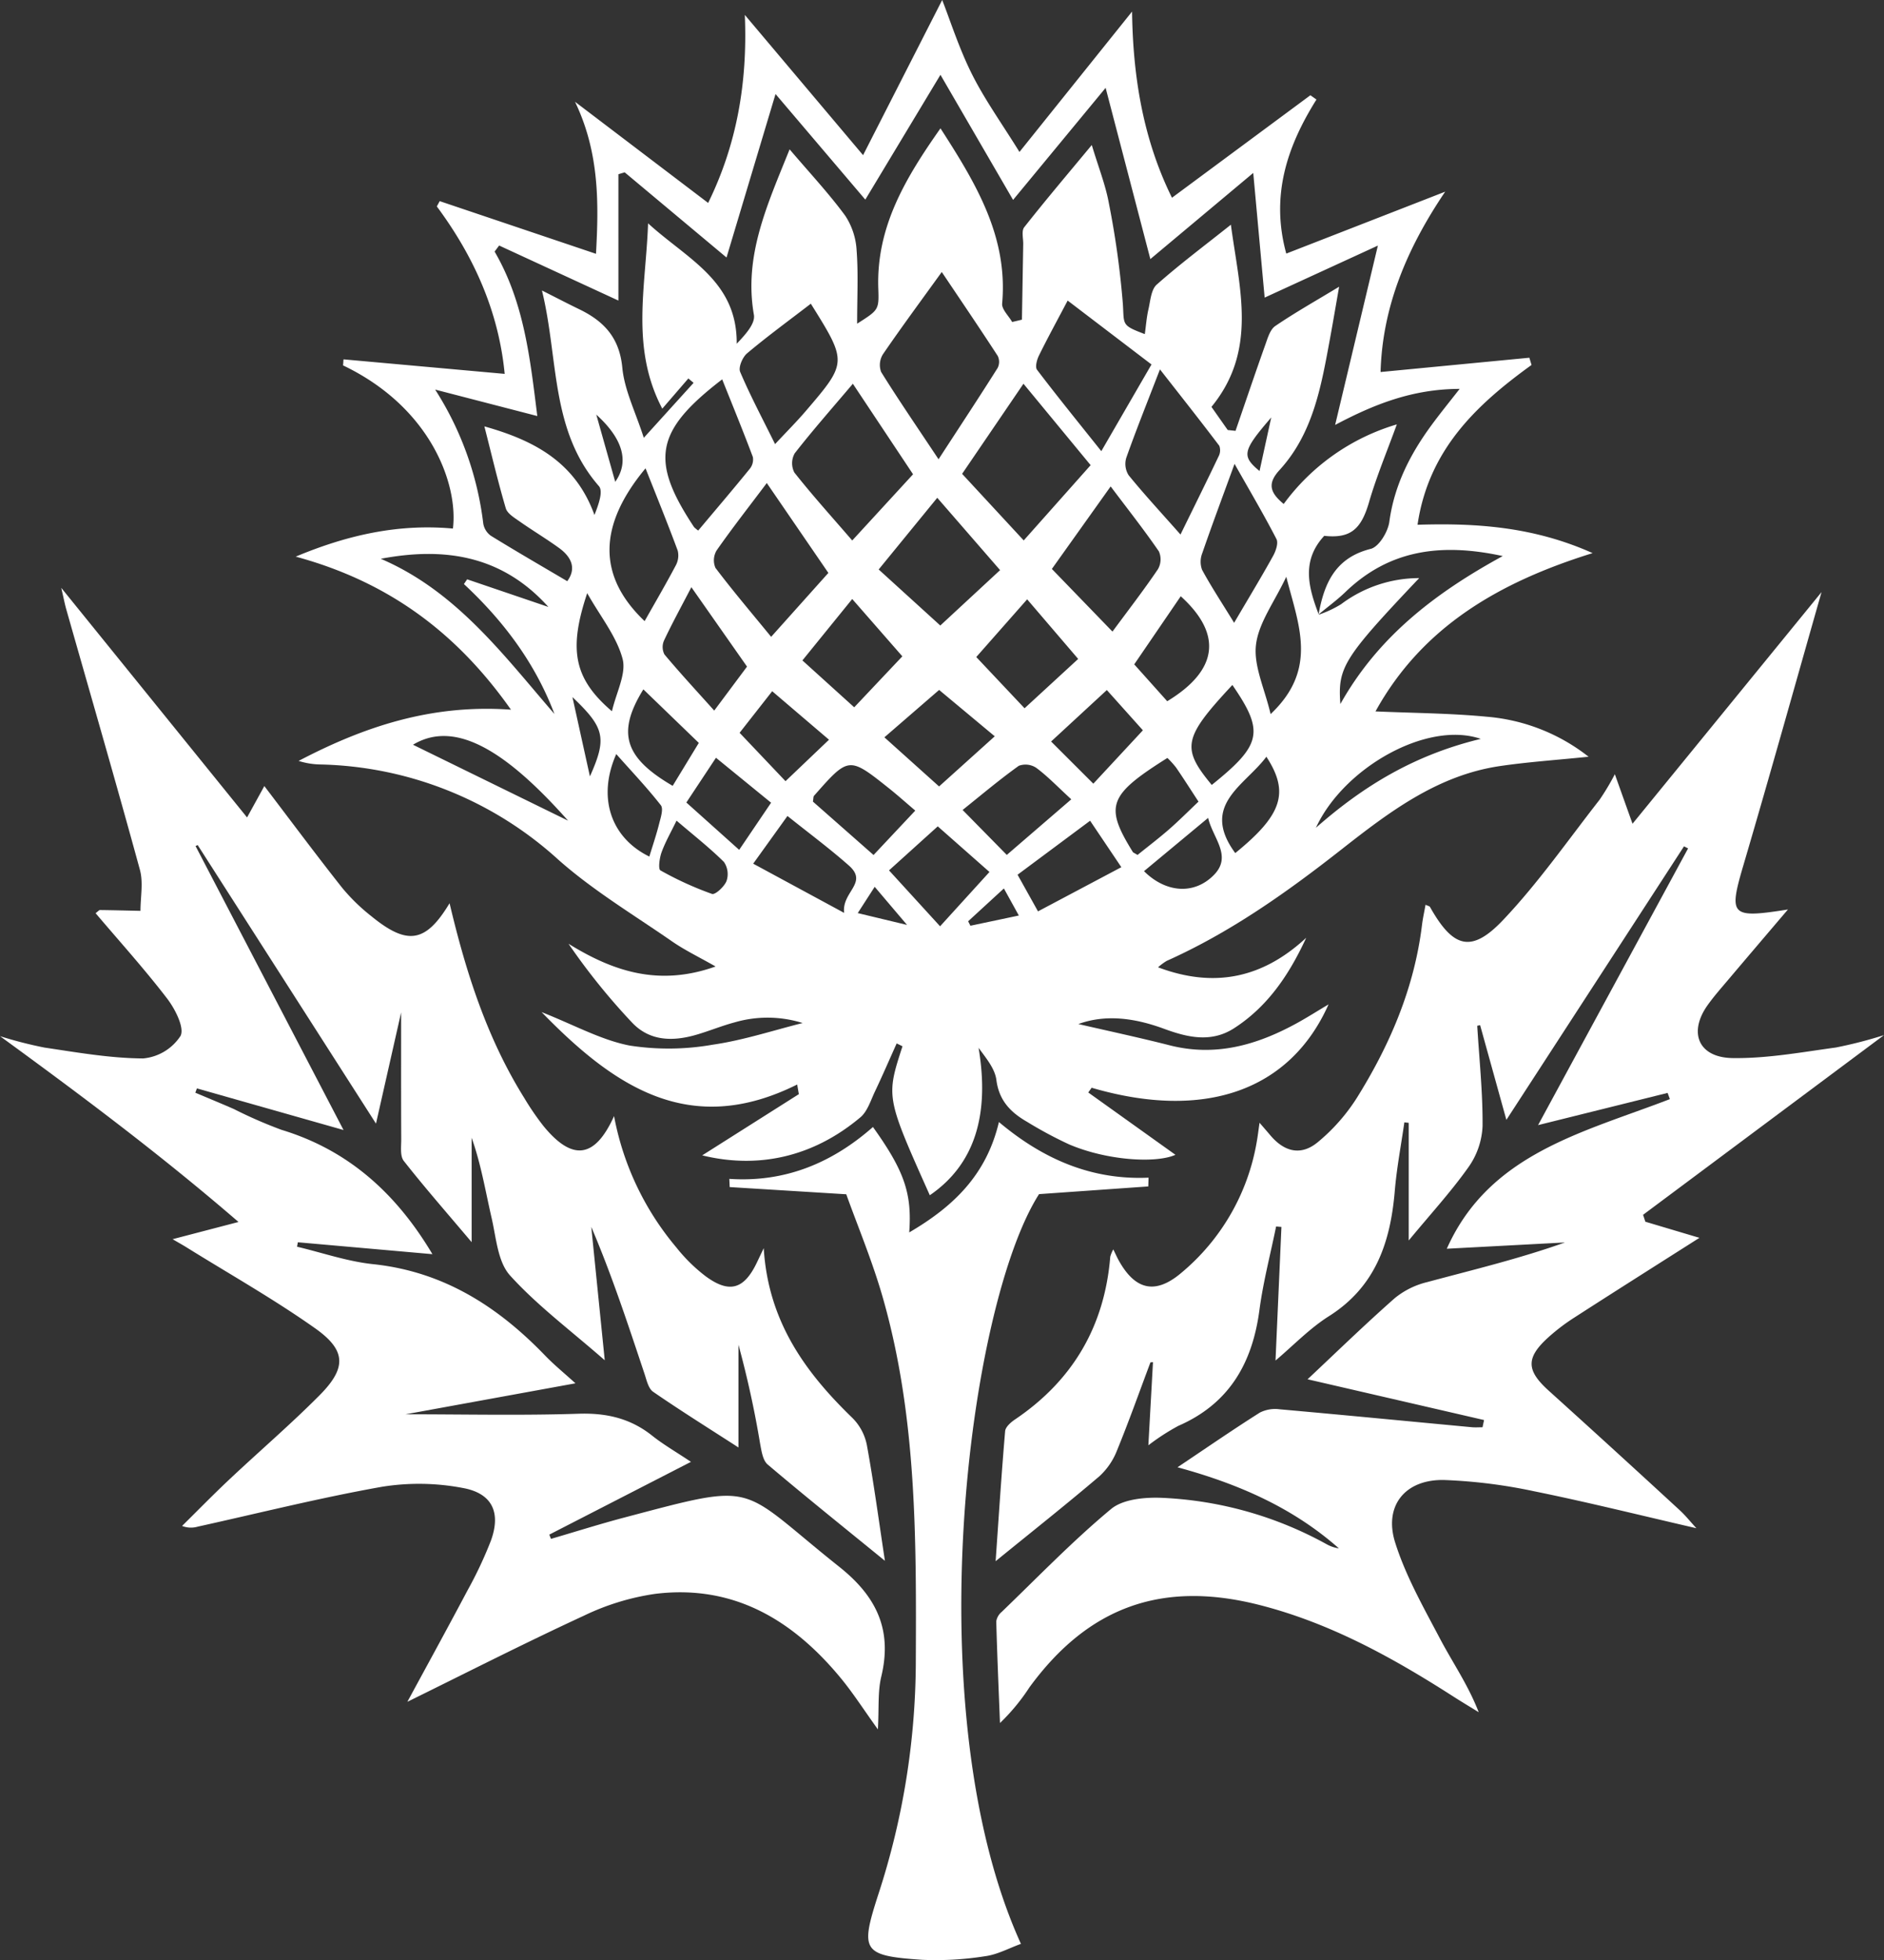
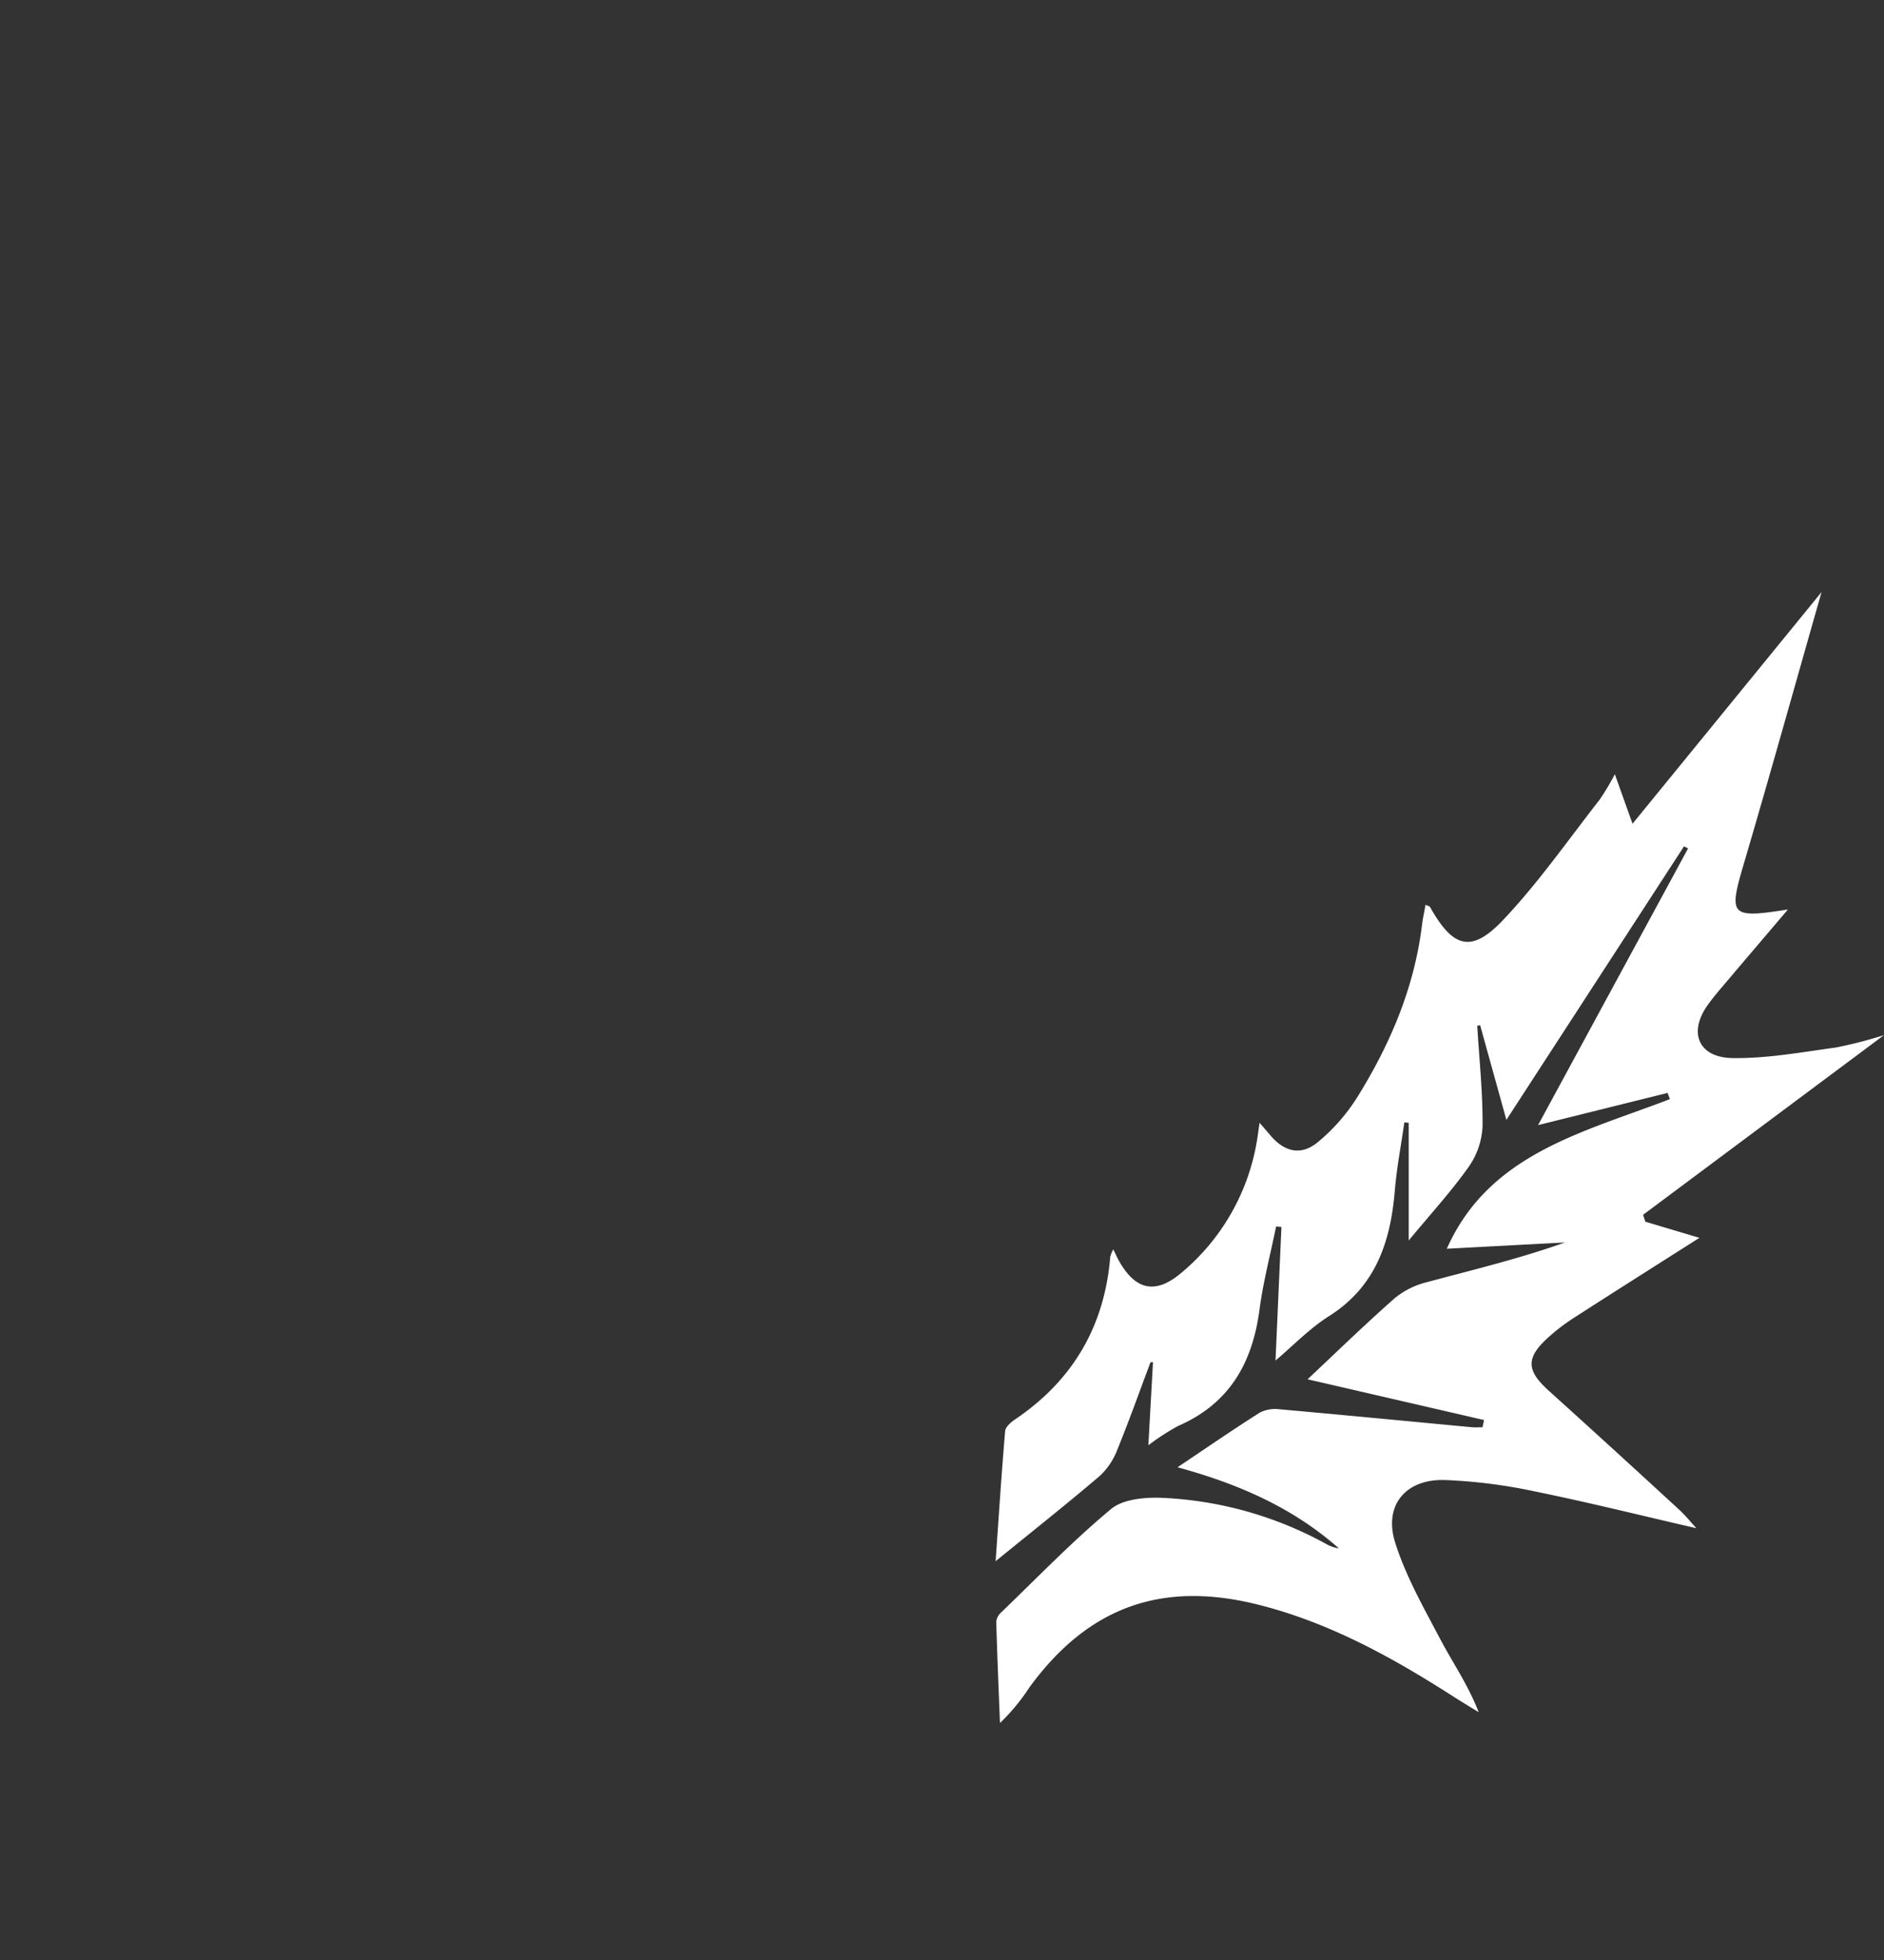
<svg xmlns="http://www.w3.org/2000/svg" id="Layer_1" data-name="Layer 1" viewBox="0 0 318.402 331.186">
  <rect x="0" y="0" width="318.402" height="331.186" fill="#333333" stroke="none" />
  <defs>
    <style>.cls-1{fill:#fff;}</style>
  </defs>
-   <path class="cls-1" d="M589.009,132.673c6.448-8.037,12.43-15.492,19.03-23.72.147,11.475,2.021,21.88,6.744,31.455l23.394-17.317,1.024.726c-5,7.962-7.774,16.307-5.1,26.027l26.856-10.46c-6.447,9.53-10.613,19.405-10.92,30.468l25.144-2.415.37,1.222c-9.314,6.726-17.391,14.317-19.268,27,10.047-.32,19.687.354,29.589,4.789-15.66,4.868-28.748,12.359-36.692,26.742,6.422.282,12.643.308,18.809.9a32.035,32.035,0,0,1,17.2,6.759c-5.427.559-10.243.878-15,1.58-10.59,1.562-18.782,7.825-26.873,14.171-9.2,7.216-18.7,13.941-29.429,18.743a9.627,9.627,0,0,0-1.456,1.081c9.571,3.6,17.729,1.789,25.039-4.988-2.842,6.156-6.453,11.588-12.193,15.284-3.869,2.491-7.874,1.551-11.814.1-4.906-1.811-9.832-2.507-14.5-.81,4.981,1.152,10.244,2.275,15.456,3.6,7.717,1.958,14.7-.043,21.406-3.71,1.757-.961,3.449-2.039,5.421-3.211-6.523,14.649-21.026,19.648-40.039,14.084l-.571.8,14.735,10.53c-3.346,1.492-11.651.948-18-1.773a69.094,69.094,0,0,1-7.1-3.813c-2.74-1.578-4.716-3.568-5.164-7.064-.248-1.942-1.779-3.721-3.008-5.427,1.924,11.473-.74,19.765-8.242,24.909-7.41-16.567-7.41-16.567-4.617-25.169l-.983-.483c-1.22,2.714-2.4,5.447-3.676,8.133-.72,1.515-1.264,3.354-2.464,4.361-8.116,6.812-17.422,8.7-26.724,6.42l16.33-10.341-.281-1.629c-18.043,8.986-30.771.546-43.193-12.233,5.548,2.188,10.061,4.716,14.883,5.651a42.88,42.88,0,0,0,14-.14c5.226-.751,10.318-2.442,15.237-3.666a19.85,19.85,0,0,0-11.5-.111c-2.223.591-4.363,1.489-6.577,2.123-3.915,1.122-7.793,1.047-10.746-2.078A109.785,109.785,0,0,1,512.8,266.448c7.637,4.725,15.333,7.23,24.851,3.838-2.834-1.616-5.206-2.749-7.339-4.227-6.512-4.513-13.4-8.632-19.288-13.863a61.739,61.739,0,0,0-40.161-16.041,12.8,12.8,0,0,1-3.678-.6c11.007-5.771,22.453-9.626,35.886-8.654-9.178-13.032-20.726-21.614-36.377-25.859,9.026-3.777,17.577-5.559,26.567-4.743.908-7.409-3.669-20.441-18.567-27.563l.077-1.024,27.237,2.454c-1.009-10.482-5.168-19.8-11.469-28.289l.487-.895,26.414,8.9c.463-8.381.619-17.04-3.546-25.687l22.5,17.09c4.828-9.839,6.679-20.261,6.2-31.763l19.984,23.693L575.949,107c1.355,3.448,2.839,8.152,5.02,12.508C583.135,123.837,586,127.816,589.009,132.673ZM639.6,210.845a18.472,18.472,0,0,0,3.756-1.759,21.982,21.982,0,0,1,13.205-4.416c-12.781,13.493-13.788,15.075-13.318,21.275,6.319-11.269,15.865-18.684,27.443-25-10.562-2.287-19.237-.993-26.574,6.062-1.422,1.368-3.03,2.542-4.553,3.806.949-5.263,2.824-9.58,8.816-11.083,1.384-.347,2.914-2.88,3.144-4.574.841-6.194,3.535-11.447,7.145-16.353,1.4-1.909,2.9-3.748,4.736-6.1-7.946.012-14.46,2.6-21.042,6.09,2.425-10.173,4.739-19.879,7.223-30.3l-19.135,8.787-1.927-21.064-17.39,14.555-7.558-28.931L587.93,140.775l-12.275-21.137-12.7,21.088-15.172-17.842L539.5,150.506l-17.209-14.391-1.062.32V157.78l-20.159-9.3-.765,1.025c5.032,8.634,6.011,18.2,7.218,27.785l-17.265-4.47a53.762,53.762,0,0,1,8.13,22.629,3.2,3.2,0,0,0,1.274,2.059c4.273,2.635,8.621,5.147,12.918,7.682,1.589-2.141.731-4.08-1.394-5.617-2.17-1.57-4.479-2.948-6.671-4.49-.877-.618-2.056-1.317-2.32-2.209-1.323-4.481-2.39-9.038-3.615-13.836,8.366,2.353,15.36,6,18.6,14.967.679-1.722,1.515-4,.748-4.879-8.246-9.457-6.788-21.548-9.623-33.051,2.462,1.242,4.38,2.242,6.326,3.183,4.16,2.013,6.777,4.8,7.258,9.865.36,3.793,2.218,7.443,3.63,11.845l8.416-9.286-.884-.744-4.408,5.106c-5.387-10.255-2.783-20.517-2.4-31.312,6.6,6.037,15.074,9.689,14.978,20.342,1.613-1.689,3.159-3.448,2.906-4.894-1.739-9.962,2.251-18.542,6.035-27.95,3.395,3.989,6.632,7.442,9.412,11.23a11.84,11.84,0,0,1,1.915,5.877c.293,3.868.085,7.773.085,12.35,3.605-2.305,3.708-2.309,3.579-5.886-.379-10.462,4.61-18.734,10.507-27.118,6.032,9.351,11.426,18.312,10.423,29.6-.088.981,1.1,2.076,1.69,3.118l1.653-.391q.108-6.375.218-12.752c.018-.971-.318-2.248.168-2.865,3.6-4.571,7.368-9.01,11.419-13.894,1.131,3.768,2.336,6.775,2.9,9.9a148.311,148.311,0,0,1,2.355,16.981c.227,3.523-.288,3.557,3.707,5.067.2-1.434.3-2.83.609-4.175.338-1.45.447-3.339,1.406-4.19,3.885-3.443,8.059-6.56,12.531-10.119,1.439,10.788,4.567,21.212-3.283,30.779q1.37,1.947,2.748,3.907l1.32.142c1.676-4.865,3.321-9.742,5.048-14.589.4-1.116.8-2.532,1.67-3.123,3.315-2.257,6.822-4.234,10.792-6.64-.608,3.459-1.051,6.092-1.535,8.717-1.469,7.958-2.811,16.011-8.553,22.275-2.15,2.345-1.5,3.874.718,5.717A36.546,36.546,0,0,1,652.783,178.7c-1.652,4.557-3.432,8.782-4.7,13.156-1.335,4.6-3.162,6.149-7.568,5.673C636.591,201.778,637.866,206.3,639.6,210.845Zm-64.267-26.252c3.829-5.88,6.959-10.627,9.992-15.435a2.29,2.29,0,0,0,.011-2.023c-3.094-4.761-6.288-9.457-9.459-14.18-3.424,4.745-6.766,9.26-9.939,13.891a3.407,3.407,0,0,0-.307,3C568.491,174.449,571.564,178.922,575.335,184.593Zm-14.481-12.758c-3.484,4.115-6.776,7.843-9.83,11.758a3.417,3.417,0,0,0-.06,3.234c2.994,3.79,6.238,7.381,9.784,11.488l10.279-11.186Zm40.185,13.754-11.352-13.757-10.368,15.224,10.411,11.249Zm-54.731,3.02c-3.01,4-5.84,7.612-8.468,11.369a3.241,3.241,0,0,0-.21,2.96c2.9,3.84,6.024,7.511,9.414,11.655l9.671-10.8Zm50.848-30.828c-1.815,3.446-3.4,6.337-4.854,9.293-.349.709-.675,1.938-.322,2.4,3.411,4.49,6.969,8.867,10.862,13.75,3.12-5.387,5.766-9.955,8.482-14.646Zm19.068,39.529c2.333-4.761,4.415-8.954,6.427-13.181a2.212,2.212,0,0,0,.134-1.812c-3.221-4.257-6.536-8.444-10.031-12.911-2.184,5.665-4.037,10.268-5.692,14.942a3.566,3.566,0,0,0,.4,2.941C610.033,190.454,612.81,193.45,616.224,197.31Zm-11.8-8.131-9.937,13.944,10.242,10.584c2.627-3.558,5.263-6.969,7.677-10.529a3.346,3.346,0,0,0,.169-3.019C610.059,196.5,607.3,193.008,604.421,189.179Zm-69.707,7.458c3-3.57,5.9-6.965,8.712-10.429a2.492,2.492,0,0,0,.524-2c-1.648-4.389-3.43-8.729-5.184-13.116-11.324,8.694-12.252,13.661-4.752,24.962A6.063,6.063,0,0,0,534.714,196.637Zm19.035-38.328c-3.766,2.894-7.367,5.525-10.775,8.388-.771.647-1.5,2.365-1.169,3.135,1.677,3.952,3.7,7.755,5.9,12.2,2.035-2.18,3.641-3.783,5.114-5.5C559.942,168.222,559.929,168.211,553.749,158.309Zm31.984,45.013L575.115,191.1c-3.415,4.177-6.54,8-9.9,12.112l10.414,9.469Zm39.554,8.9c2.518-4.288,4.62-7.752,6.582-11.293.46-.831.925-2.17.572-2.855-2.1-4.082-4.445-8.04-7.083-12.705-2.084,5.719-3.829,10.375-5.449,15.074a3.96,3.96,0,0,0-.047,2.811C621.371,206.046,623.128,208.705,625.287,212.221ZM481.068,201.405c12.752,5.472,20.7,16.212,29.352,26.224-3.252-8.6-8.612-15.728-15.3-21.954l.546-.8,13.729,4.666C501.6,200.873,491.91,199.35,481.068,201.405Zm44.746-15.283c-8.037,9.659-8.147,18.221-.155,25.816,1.791-3.171,3.594-6.248,5.259-9.4a3.5,3.5,0,0,0,.335-2.509C529.53,195.376,527.656,190.779,525.814,186.122Zm64.056,40.539,9.062-8.336-8.623-10.071-8.6,9.75C584.414,220.872,587,223.618,589.87,226.661Zm-28.789-.163c2.858-3.026,5.432-5.753,8.133-8.612l-8.469-9.685-8.42,10.376Zm5.1,5.071,9.242,8.3,9.409-8.472-9.4-7.834Zm-23.215-11.947-9.406-13.416c-1.741,3.349-3.264,6.124-4.609,8.982a2.729,2.729,0,0,0,.054,2.372c2.656,3.17,5.47,6.207,8.418,9.494Zm54.8,22.421c-2.289-2.1-3.97-3.866-5.893-5.3a3.282,3.282,0,0,0-2.973-.364c-3.278,2.345-6.366,4.956-9.5,7.463l7.468,7.594ZM575.2,246.611l-8.237,7.437,8.63,9.447,8.346-9.176Zm-3.8-2.663c-1.712-1.454-3.031-2.639-4.416-3.741-6.818-5.428-6.826-5.422-12.695,1.24-.13.148-.092.443-.188.982l10.247,9.023Zm-21.6.909c-2.081,2.9-3.7,5.15-5.792,8.06l15.373,8.315c-.446-3.556,4.139-5.05.806-7.994C556.954,250.38,553.475,247.8,549.8,244.857Zm59.163,6.584c1.8-1.45,3.617-2.832,5.335-4.332,1.692-1.478,3.279-3.076,4.969-4.675-1.42-2.169-2.577-3.992-3.8-5.771a15.305,15.305,0,0,0-1.458-1.61c-10,6.293-10.65,8.119-5.835,15.9C608.238,251.05,608.387,251.089,608.966,251.441Zm5.018-25.968c8.627-5.238,9.353-11.327,2.285-17.737l-7.861,11.507Zm-13.035,20.192-12.257,9.118,3.452,6.192,14.086-7.465C604.329,250.687,602.784,248.392,600.949,245.665Zm.546-6.262c3.019-3.25,5.669-6.1,8.377-9.02l-6.093-6.8-9.42,8.694Zm-52.021-.424c2.77-2.641,4.944-4.712,7.348-7.005l-9.6-8.193-5.508,7.024ZM634.1,204.444c-2.033,4.319-4.678,7.779-5.119,11.5-.421,3.55,1.457,7.373,2.47,11.7C639.559,220,636.137,212.509,634.1,204.444Zm-96.382,30.578-5.006,7.561,8.928,8,5.392-7.965Zm-12.272-11.556c-4.5,7.291-3.263,11.513,4.956,16.3,1.439-2.363,2.879-4.73,4.415-7.254Zm99.546-.742c-8.325,8.929-8.664,10.632-3.486,16.89C629.953,232.821,630.434,230.632,624.99,222.724ZM520.866,234.4c-3.235,7.307-.937,14.123,5.59,17.316.557-1.834,1.181-3.651,1.647-5.508.261-1.041.772-2.545.3-3.159C526.082,240.079,523.469,237.336,520.866,234.4Zm-4.91-27.189c-3.216,9.6-2.222,14.482,4.18,19.956.729-3.185,2.469-6.354,1.793-8.876C520.918,214.52,518.21,211.2,515.956,207.215Zm-3.237,38.437c-10.2-11.491-18.939-17.208-26.208-12.826Zm18.335-.007c-.957,1.978-1.9,3.612-2.534,5.358-.35.959-.59,2.829-.191,3.05a56.023,56.023,0,0,0,8.716,3.977c.541.189,2.082-1.228,2.456-2.18a3.626,3.626,0,0,0-.435-3.216C536.646,250.231,533.942,248.116,531.054,245.645Zm94.425,5.483c7.917-6.426,9.2-10.233,5.258-16.274C627.106,239.738,619.5,242.992,625.479,251.128Zm-4.585-5.943-10.836,9c3.626,3.621,8.438,4.075,11.809.644C625.018,251.622,621.7,248.622,620.894,245.185Zm46.071-13.351c-9.078-3.113-23.171,4.876-27.853,15.019C647.189,239.746,655.8,234.528,666.965,231.834Zm-150.55,6.341c2.909-6.517,2.5-8.2-2.957-13.4C514.467,229.345,515.346,233.33,516.415,238.175Zm45.263,23.094,8.331,2c-1.76-2.072-3.506-4.128-5.467-6.439Zm27.225.41-2.527-4.573-6.041,5.547.385.753ZM520.691,188.4c2.45-3.443,1.232-7.337-3.2-11.352Zm110.868-10.87c-4.883,5.67-5.033,6.5-1.978,9.052C630.192,183.779,630.809,180.955,631.559,177.526Z" transform="translate(-416.716 -107)" />
  <path class="cls-1" d="M637.7,340.027c4.642-4.353,9.579-9.157,14.738-13.708a13.746,13.746,0,0,1,5.419-2.695c7.758-2.084,15.575-3.95,23.345-6.712l-19.971,1.06c7.169-16.117,23.141-19.661,37.7-25.278l-.384-1.049-21.891,5.441,25.353-46.749-.692-.348L671.3,296.2c-1.706-6.151-3.073-11.077-4.439-16l-.488.105c.342,5.65.949,11.3.9,16.947a12.933,12.933,0,0,1-2.349,6.891c-2.915,4.127-6.362,7.878-10.13,12.436V296.7l-.737-.083c-.553,3.867-1.294,7.719-1.621,11.605-.73,8.655-3.25,16.168-11.127,21.147-3.29,2.081-6.057,4.99-9.027,7.493.341-7.688.671-15.13,1-22.571l-.9-.076c-.959,4.7-2.189,9.367-2.818,14.112-1.191,8.986-5.111,15.831-13.718,19.576a37.709,37.709,0,0,0-5.052,3.277c.283-5.108.532-9.579.78-14.05l-.431.044c-1.861,4.957-3.631,9.952-5.638,14.849a11.637,11.637,0,0,1-2.973,4.376c-5.53,4.709-11.229,9.221-17.552,14.362.533-7.6.994-14.8,1.608-21.976.061-.7.956-1.489,1.651-1.958q14.674-9.892,16.113-27.5a5.549,5.549,0,0,1,.513-1.245c.388.789.631,1.344.924,1.87,2.8,5.041,6.209,5.792,10.579,2.09a36.842,36.842,0,0,0,12.755-22.209c.159-.881.261-1.773.46-3.147.763.888,1.3,1.5,1.816,2.114,2.4,2.843,5.217,3.511,8.055,1.145a31.822,31.822,0,0,0,6.55-7.423c5.612-8.98,9.73-18.593,11.032-29.236.138-1.126.39-2.239.6-3.428.384.185.671.226.758.38,3.9,6.93,6.981,7.861,12.365,2.179,5.952-6.281,10.947-13.472,16.3-20.313a41.662,41.662,0,0,0,2.572-4.3c.926,2.595,1.732,4.852,2.986,8.368l31.945-39.139c-4.436,15.548-8.688,30.8-13.162,45.994-2.563,8.7-2.273,9.174,7.484,7.629-3.63,4.268-6.914,8.113-10.179,11.974-1.159,1.37-2.351,2.72-3.39,4.178-3.293,4.62-1.583,8.863,4.206,8.951,5.818.089,11.671-.994,17.477-1.787a74.579,74.579,0,0,0,8.123-2.091L694.4,312.241l.388,1.166,9.135,2.722c-6.979,4.439-14.075,8.917-21.125,13.463a33.464,33.464,0,0,0-4.572,3.5c-3.66,3.38-3.509,5.487.225,8.857Q689.586,352,700.61,362.162c.912.836,1.691,1.816,2.8,3.028-9.445-2.174-18.364-4.4-27.364-6.23a88.562,88.562,0,0,0-15.208-1.914c-6.587-.173-10.306,4.3-8.335,10.564,1.78,5.659,4.8,10.965,7.587,16.259,2.124,4.029,4.749,7.794,6.533,12.406-1.431-.883-2.876-1.745-4.291-2.653-10.282-6.594-20.908-12.464-32.868-15.49-16.373-4.143-28.821.333-38.771,13.944a34.015,34.015,0,0,1-4.977,6.024c-.225-5.728-.476-11.456-.629-17.186a2.658,2.658,0,0,1,.935-1.6c6.091-5.861,11.978-11.974,18.464-17.364,2.024-1.682,5.712-2.011,8.594-1.894a63.225,63.225,0,0,1,27.851,7.844,5.973,5.973,0,0,0,2.062.694c-7.658-6.762-16.712-10.826-27.273-13.7,5.014-3.357,9.41-6.391,13.921-9.242a5.727,5.727,0,0,1,3.346-.554c10.822.962,21.635,2.013,32.453,3.026.6.057,1.218.008,1.828.008l.258-1.219Z" transform="translate(-416.716 -107)" />
-   <path class="cls-1" d="M520.493,295.56a48.148,48.148,0,0,0,10.5,22.159,27.976,27.976,0,0,0,4.905,4.846c4.074,3.028,6.57,2.286,8.746-2.288.258-.543.518-1.085,1.145-2.4.761,12.415,7.045,21,15.024,28.718a8.9,8.9,0,0,1,2.4,4.514c1.15,6.286,2,12.627,3.056,19.587-7.026-5.73-13.494-10.911-19.812-16.269-.827-.7-1.044-2.28-1.276-3.5a167.732,167.732,0,0,0-3.663-16.734v17.356c-5.129-3.312-9.849-6.257-14.425-9.412-.8-.552-1.093-1.954-1.449-3.021-2.777-8.321-5.512-16.656-9-24.836.724,7.171,1.449,14.341,2.276,22.535-5.828-5.1-11.421-9.261-16.01-14.333-2.077-2.3-2.335-6.356-3.105-9.688-1.043-4.519-1.787-9.107-3.381-13.569v17.636c-4.22-5-7.968-9.268-11.471-13.731-.652-.831-.421-2.432-.427-3.678-.035-6.736-.017-13.472-.017-21.409l-4.249,18.789-30.135-47.058-.362.16,25.011,47.98-24.778-7.033-.269.73c2.165.914,4.338,1.809,6.492,2.748a76.613,76.613,0,0,0,8.092,3.531c11.332,3.437,19.417,10.8,25.487,21l-22.745-2.01-.136.75c4.277,1.012,8.5,2.491,12.841,2.946,11.854,1.244,21.069,7.122,29.086,15.446,1.493,1.549,3.176,2.915,5.124,4.686l-28.711,5.234c10.035,0,19.628.221,29.2-.094,4.73-.156,8.788.765,12.482,3.709,1.883,1.5,4,2.714,6.551,4.42l-23.94,12.294.282.718c4.144-1.21,8.264-2.513,12.436-3.615,22.976-6.068,18.968-5.439,36.29,8.338,6.288,5,9,10.643,7.093,18.556-.611,2.539-.367,5.284-.568,8.911-2.43-3.38-4.18-6.121-6.232-8.614-8.119-9.864-18.158-15.906-31.39-14.288a41.3,41.3,0,0,0-12.044,3.682c-10.19,4.707-20.2,9.815-29.854,14.557,3.115-5.753,6.7-12.278,10.186-18.857a68.539,68.539,0,0,0,3.919-8.333c1.737-4.723.291-8.018-4.707-8.93a39.435,39.435,0,0,0-13.694-.206c-10.452,1.852-20.773,4.446-31.147,6.738a4.085,4.085,0,0,1-2.631-.124c2.667-2.63,5.284-5.313,8.012-7.878,5.046-4.744,10.313-9.261,15.193-14.166,4.6-4.625,4.579-7.6-.718-11.344-6.987-4.941-14.481-9.165-21.759-13.693-.635-.395-1.292-.756-2.334-1.364l11.14-2.909c-13.333-11.509-26.687-21.465-40.3-31.39a70.713,70.713,0,0,0,7.494,1.923c5.542.822,11.121,1.808,16.689,1.838a8.458,8.458,0,0,0,6.31-3.789c.725-1.342-.883-4.533-2.234-6.3-3.81-4.971-8.025-9.633-12.11-14.451.419-.309.582-.532.742-.531,2.281.028,4.561.086,6.842.137,0-2.326.5-4.79-.1-6.956-4.018-14.691-8.269-29.319-12.435-43.97-.265-.934-.445-1.892-.85-3.642,10.666,13.173,20.789,25.676,31.4,38.786l2.919-5.3c4.37,5.737,8.685,11.537,13.167,17.206a32.078,32.078,0,0,0,4.962,4.815c6.072,4.951,9.159,4.438,13.176-2.227,2.75,11.641,6.317,22.8,12.613,32.886a45.431,45.431,0,0,0,3.252,4.75C513.444,303.207,517.255,302.743,520.493,295.56Z" transform="translate(-416.716 -107)" />
-   <path class="cls-1" d="M559.737,308.77l-19.7-1.215-.062-1.388c9.42.639,17.385-2.695,24.272-8.763,5.283,7.381,6.627,11.221,6.129,17.811,7.393-4.322,13.045-9.666,15.16-18.651,7.411,6.235,15.617,9.83,25.29,9.4l-.048,1.482-18.461,1.3c-11.962,18.707-20.905,87.438-3.058,126.666-2.018.727-3.953,1.8-6,2.079a53.029,53.029,0,0,1-10.711.614c-10.133-.685-10.481-1.5-7.386-11.072a127.527,127.527,0,0,0,6.327-38.9c.089-20.777.218-41.574-5.546-61.8C564.172,320.106,561.636,314.081,559.737,308.77Z" transform="translate(-416.716 -107)" />
</svg>